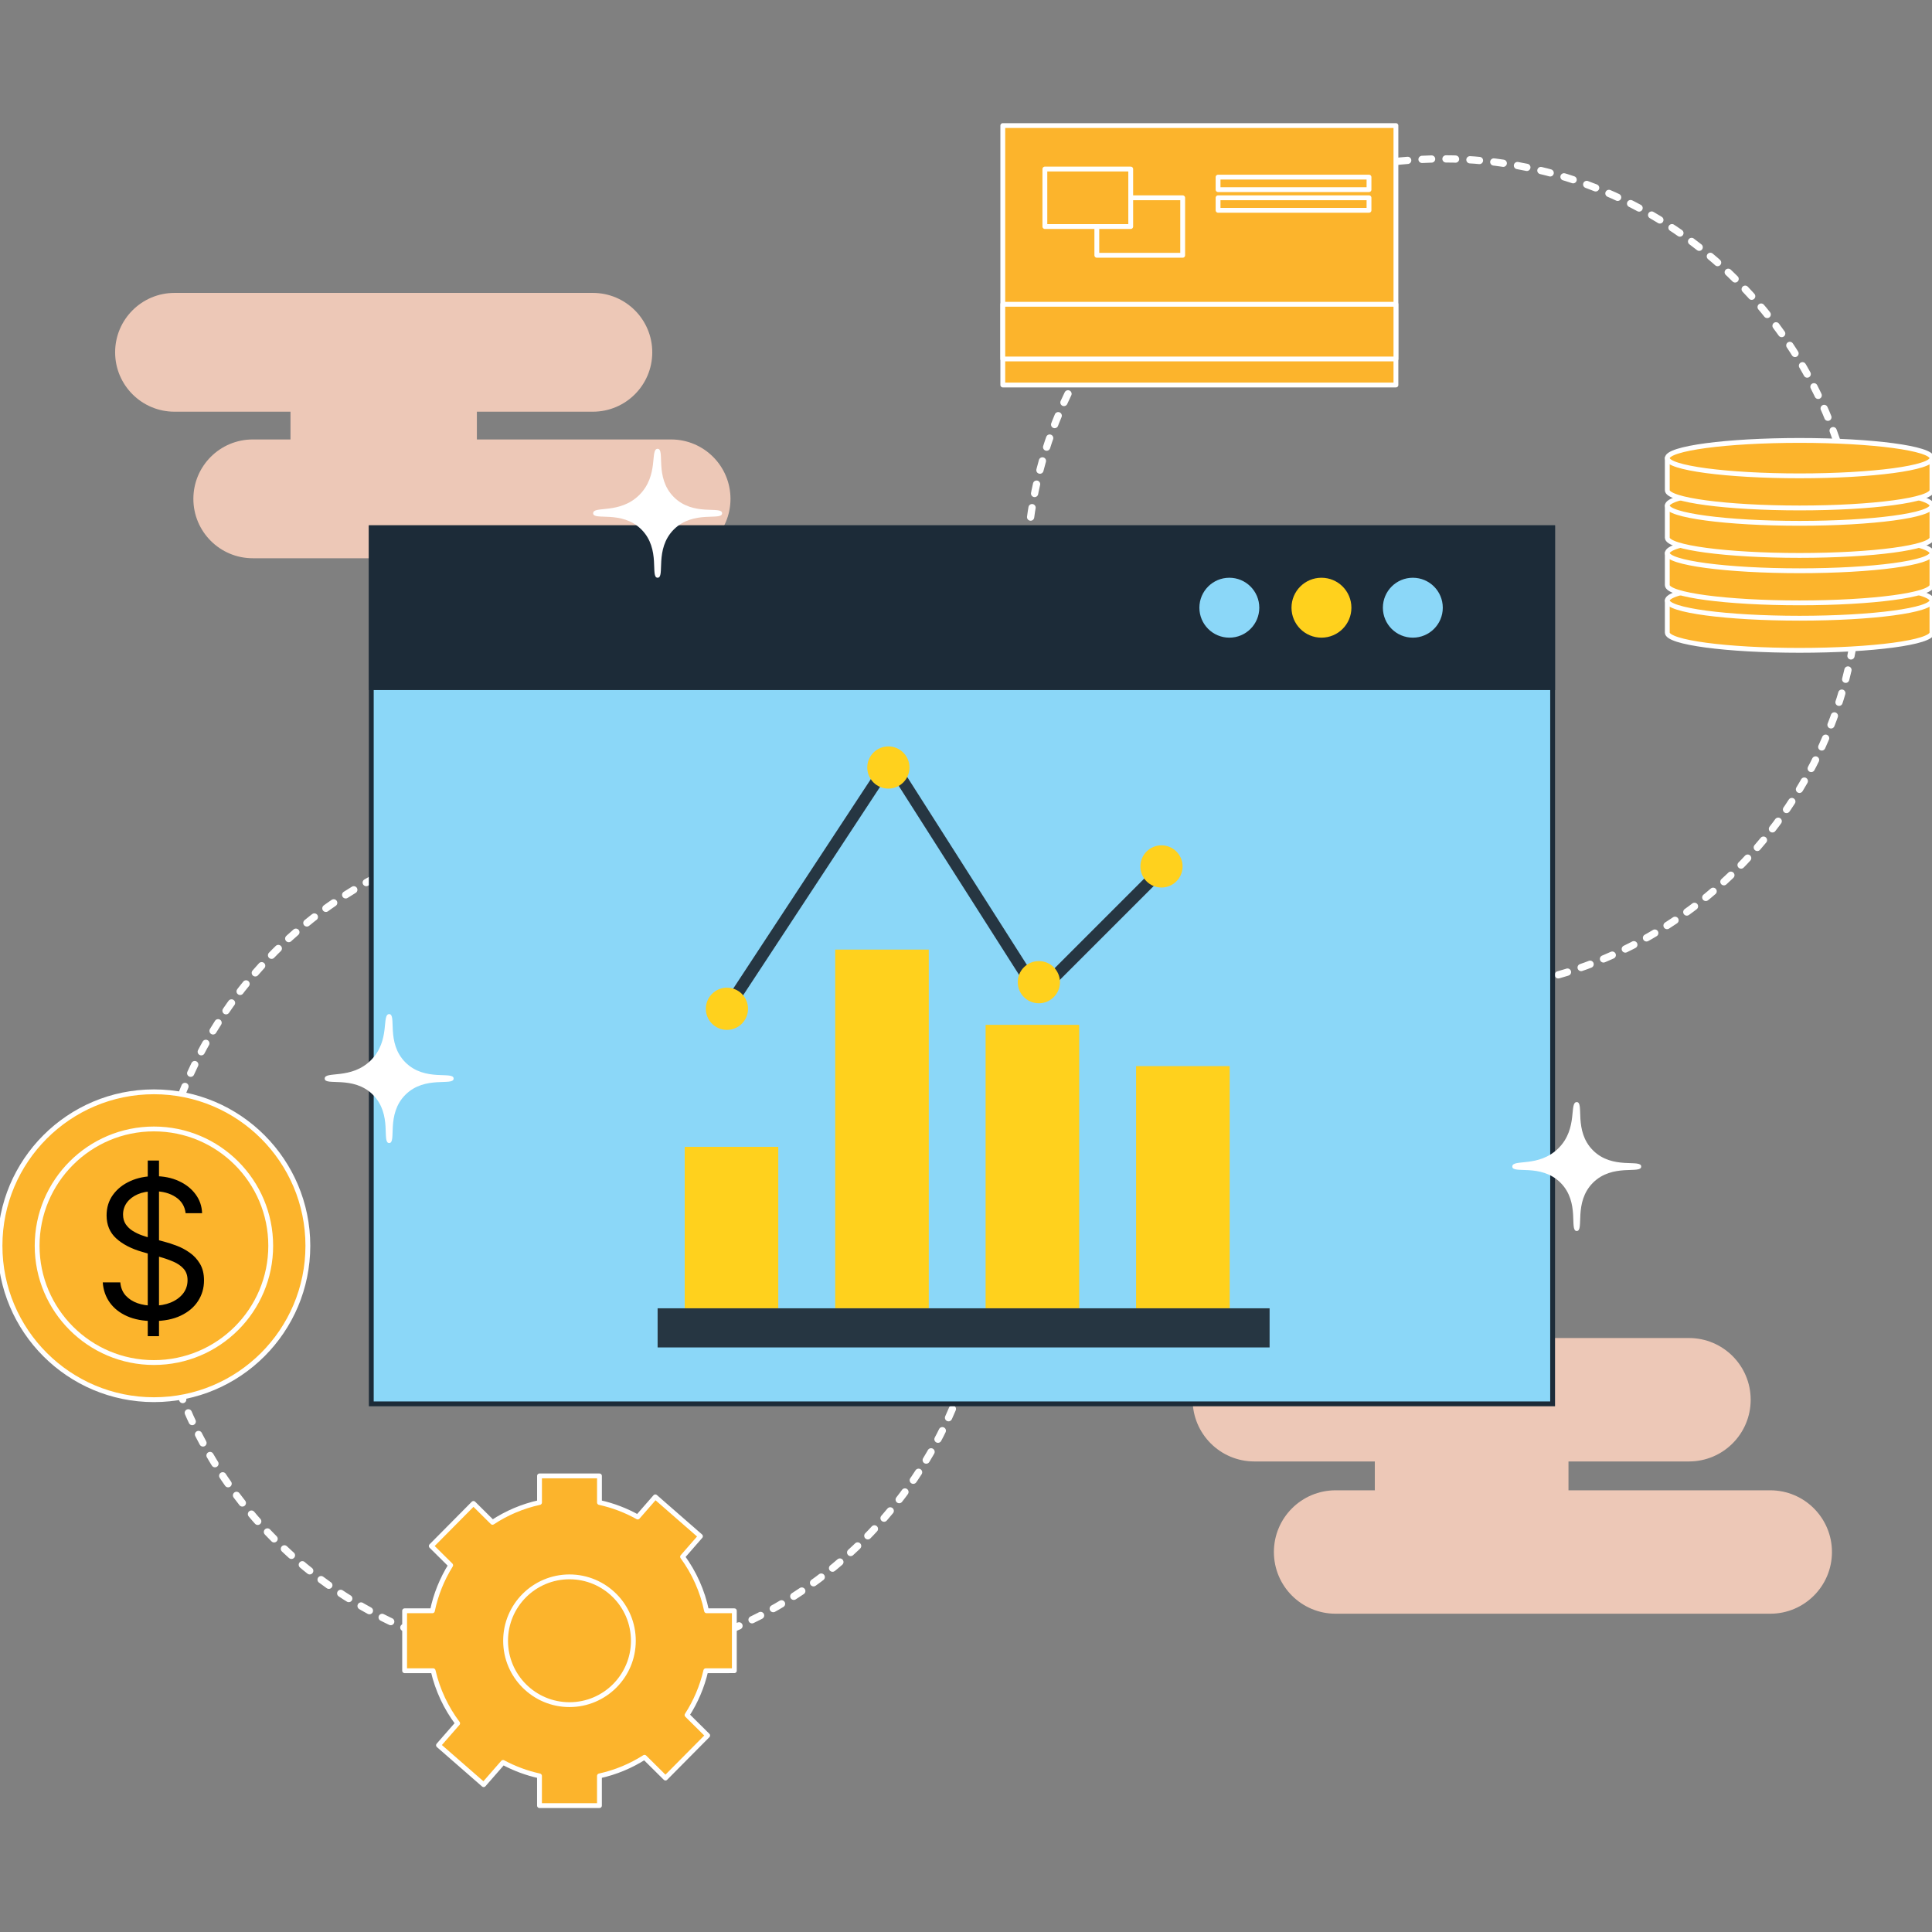
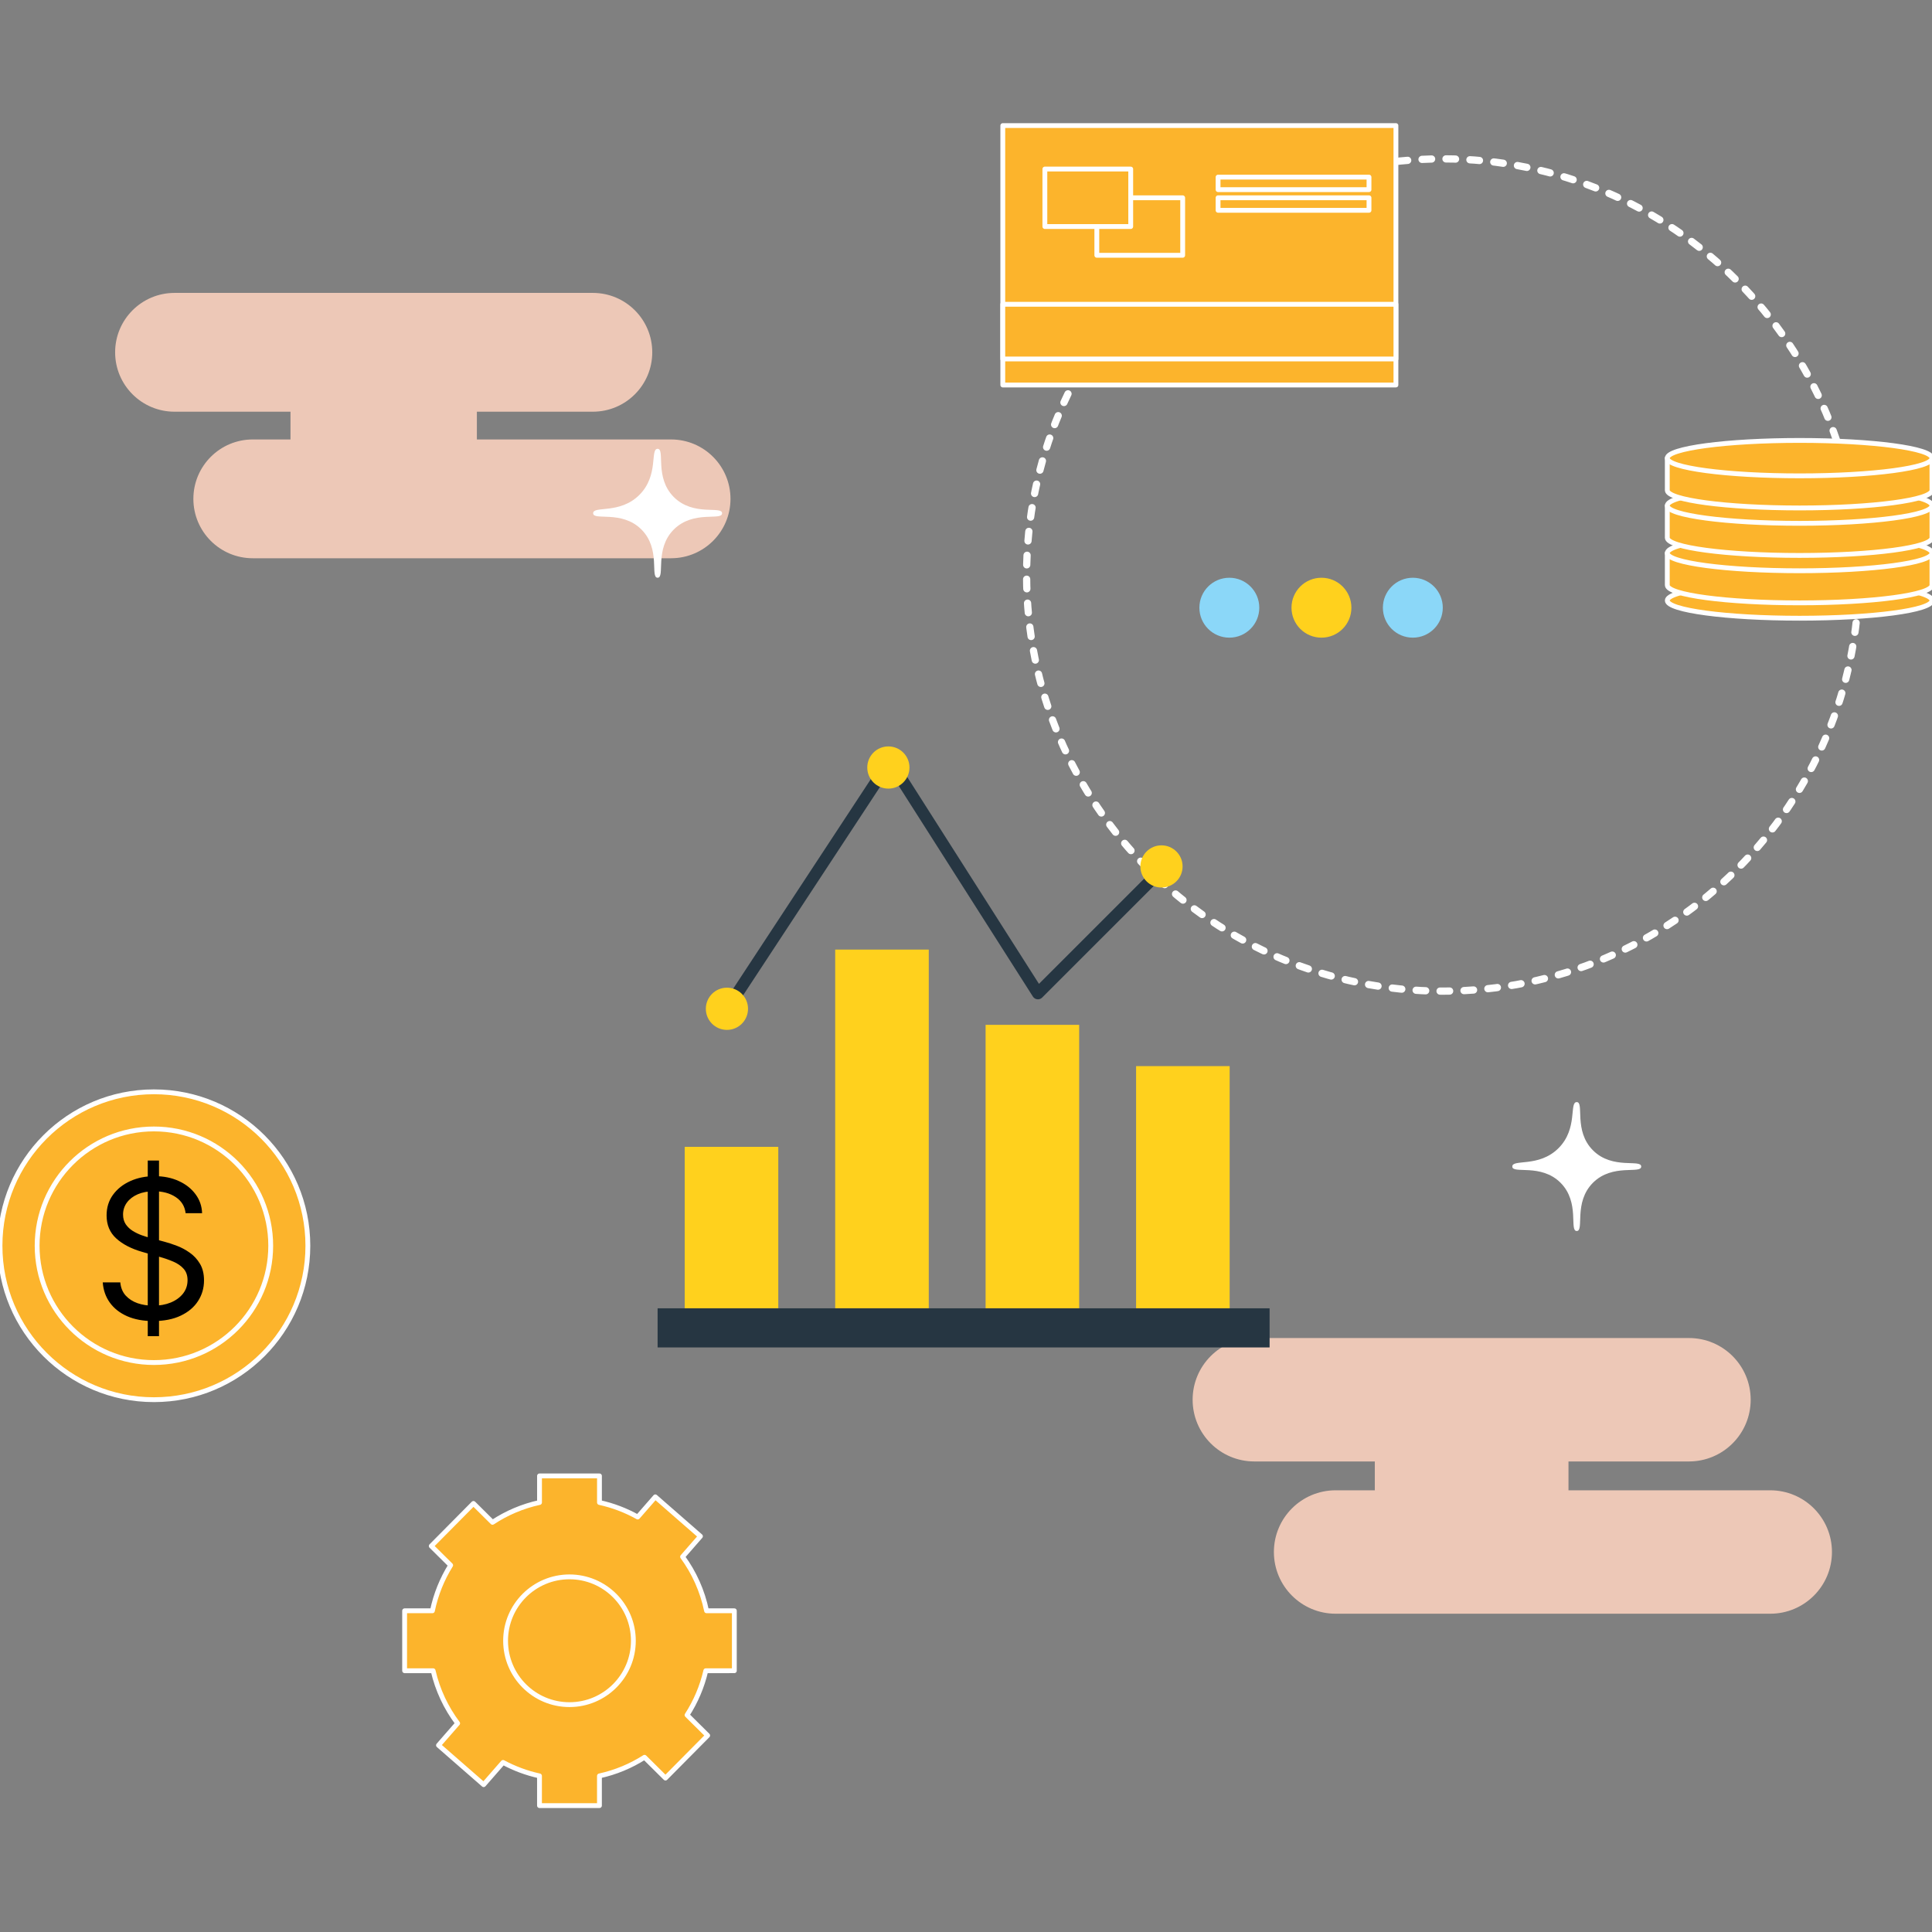
<svg xmlns="http://www.w3.org/2000/svg" width="400" height="400" viewBox="0 0 400 400" fill="none">
  <rect x="0" y="0" width="400" height="400" fill="#808080" stroke="none" />
  <g clip-path="url(#clip0_3604_733)">
-     <path d="M204.063 257.918C204.063 305.501 165.489 344.074 117.908 344.074C70.326 344.074 31.75 305.503 31.75 257.918C31.75 210.337 70.323 171.762 117.908 171.762C165.489 171.762 204.063 210.335 204.063 257.918Z" stroke="white" stroke-width="1.5" stroke-linecap="round" stroke-linejoin="round" stroke-dasharray="1.98 2.98" />
    <path d="M384.859 119.047C384.859 166.63 346.288 205.203 298.705 205.203C251.122 205.203 212.547 166.63 212.547 119.047C212.547 71.466 251.12 32.891 298.705 32.891C346.288 32.891 384.859 71.466 384.859 119.047Z" stroke="white" stroke-width="1.5" stroke-linecap="round" stroke-linejoin="round" stroke-dasharray="1.98 2.98" />
    <path d="M289.011 26H207.617V79.71H289.011V26Z" fill="#FCB42C" stroke="white" stroke-miterlimit="10" stroke-linecap="round" stroke-linejoin="round" />
    <path d="M289.011 62.994H207.617V74.319H289.011V62.994Z" fill="#FCB42C" />
    <path d="M289.011 62.994H207.617V74.319H289.011V62.994Z" stroke="white" stroke-miterlimit="10" stroke-linecap="round" stroke-linejoin="round" />
    <path d="M244.861 40.949H227.086V52.856H244.861V40.949Z" fill="#FCB42C" stroke="white" stroke-miterlimit="10" stroke-linecap="round" stroke-linejoin="round" />
    <path d="M234.103 34.998H216.328V46.904H234.103V34.998Z" fill="#FCB42C" stroke="white" stroke-miterlimit="10" stroke-linecap="round" stroke-linejoin="round" />
    <path d="M283.437 36.668H252.188V39.261H283.437V36.668Z" fill="#FCB42C" stroke="white" stroke-miterlimit="10" stroke-linecap="round" stroke-linejoin="round" />
    <path d="M283.437 40.947H252.188V43.54H283.437V40.947Z" fill="#FCB42C" stroke="white" stroke-miterlimit="10" stroke-linecap="round" stroke-linejoin="round" />
-     <path d="M345.195 124.33V130.98C345.195 133.006 357.459 134.647 372.594 134.647C387.725 134.647 399.993 133.006 399.993 130.98V124.33H345.195Z" fill="#FCB42C" stroke="white" stroke-miterlimit="10" stroke-linecap="round" stroke-linejoin="round" />
    <path d="M399.993 124.329C399.993 126.355 387.727 127.996 372.594 127.996C357.461 127.996 345.195 126.355 345.195 124.329C345.195 122.303 357.459 120.662 372.594 120.662C387.727 120.66 399.993 122.303 399.993 124.329Z" fill="#FCB42C" stroke="white" stroke-miterlimit="10" stroke-linecap="round" stroke-linejoin="round" />
    <path d="M345.195 114.502V121.149C345.195 123.176 357.459 124.817 372.594 124.817C387.725 124.817 399.993 123.173 399.993 121.149V114.502H345.195Z" fill="#FCB42C" stroke="white" stroke-miterlimit="10" stroke-linecap="round" stroke-linejoin="round" />
    <path d="M399.993 114.503C399.993 116.529 387.727 118.17 372.594 118.17C357.461 118.17 345.195 116.527 345.195 114.503C345.195 112.479 357.459 110.834 372.594 110.834C387.727 110.834 399.993 112.479 399.993 114.503Z" fill="#FCB42C" stroke="white" stroke-miterlimit="10" stroke-linecap="round" stroke-linejoin="round" />
    <path d="M345.195 104.682V111.329C345.195 113.357 357.459 114.996 372.594 114.996C387.725 114.996 399.993 113.355 399.993 111.329V104.682H345.195Z" fill="#FCB42C" stroke="white" stroke-miterlimit="10" stroke-linecap="round" stroke-linejoin="round" />
    <path d="M399.993 104.681C399.993 106.707 387.727 108.348 372.594 108.348C357.461 108.348 345.195 106.705 345.195 104.681C345.195 102.655 357.459 101.014 372.594 101.014C387.727 101.012 399.993 102.653 399.993 104.681Z" fill="#FCB42C" stroke="white" stroke-miterlimit="10" stroke-linecap="round" stroke-linejoin="round" />
    <path d="M345.195 94.853V101.501C345.195 103.525 357.459 105.168 372.594 105.168C387.725 105.168 399.993 103.525 399.993 101.501V94.853H345.195Z" fill="#FCB42C" stroke="white" stroke-miterlimit="10" stroke-linecap="round" stroke-linejoin="round" />
    <path d="M399.993 94.853C399.993 96.879 387.727 98.52 372.594 98.52C357.461 98.52 345.195 96.879 345.195 94.853C345.195 92.827 357.459 91.186 372.594 91.186C387.727 91.186 399.993 92.827 399.993 94.853Z" fill="#FCB42C" stroke="white" stroke-miterlimit="10" stroke-linecap="round" stroke-linejoin="round" />
    <path d="M152.037 345.905V333.495H146.284C145.434 329.379 143.71 325.588 141.318 322.312L145.021 318.067L135.674 309.909L132.03 314.081C129.589 312.712 126.927 311.691 124.112 311.075V305.57H111.701V311.075C108.175 311.846 104.888 313.253 101.968 315.181L98.027 311.272L89.289 320.089L93.305 324.066C91.529 326.918 90.228 330.098 89.527 333.497H83.773V345.907H89.676C90.601 349.916 92.351 353.613 94.749 356.797L90.785 361.337L100.134 369.495L104.154 364.891C106.495 366.153 109.026 367.099 111.696 367.683V373.834H124.108V367.683C127.475 366.947 130.622 365.627 133.438 363.829L137.779 368.13L146.513 359.315L142.246 355.083C144.035 352.314 145.366 349.219 146.128 345.907L152.037 345.905Z" fill="#FCB42C" stroke="white" stroke-miterlimit="10" stroke-linecap="round" stroke-linejoin="round" />
    <path d="M131.131 339.701C131.131 347.008 125.207 352.928 117.902 352.928C110.598 352.928 104.676 347.006 104.676 339.701C104.676 332.397 110.598 326.473 117.902 326.473C125.209 326.473 131.131 332.395 131.131 339.701Z" fill="#FCB42C" stroke="white" stroke-miterlimit="10" stroke-linecap="round" stroke-linejoin="round" />
    <path d="M138.94 90.985H98.732V85.239H122.744C129.539 85.239 135.044 79.734 135.044 72.941C135.044 66.15 129.539 60.643 122.744 60.643H36.132C29.341 60.643 23.836 66.148 23.836 72.941C23.836 79.731 29.341 85.239 36.132 85.239H60.144V90.985H52.33C45.539 90.985 40.036 96.492 40.036 103.283C40.036 110.074 45.539 115.579 52.33 115.579H138.942C145.733 115.579 151.24 110.074 151.24 103.283C151.238 96.49 145.731 90.985 138.94 90.985Z" fill="#EDC8B7" />
    <path d="M366.512 308.551H324.738V302.578H349.685C356.739 302.578 362.46 296.857 362.46 289.8C362.46 282.746 356.739 277.025 349.685 277.025H259.695C252.641 277.025 246.922 282.746 246.922 289.8C246.922 296.857 252.641 302.578 259.695 302.578H284.642V308.551H276.524C269.464 308.551 263.747 314.27 263.747 321.328C263.747 328.385 269.464 334.103 276.524 334.103H366.512C373.566 334.103 379.287 328.385 379.287 321.328C379.287 314.272 373.566 308.551 366.512 308.551Z" fill="#EDC8B7" />
-     <path d="M76.871 290.653V109.266H321.453V290.653H76.871Z" fill="#8BD7F8" stroke="#1C2B38" />
-     <path d="M321.953 108.766H76.371V142.872H321.953V108.766Z" fill="#1C2B38" />
+     <path d="M321.953 108.766H76.371H321.953V108.766Z" fill="#1C2B38" />
    <path d="M260.723 125.82C260.723 129.245 257.946 132.02 254.521 132.02C251.097 132.02 248.32 129.245 248.32 125.82C248.32 122.394 251.1 119.617 254.521 119.617C257.946 119.617 260.723 122.394 260.723 125.82Z" fill="#8BD7F8" />
    <path d="M279.793 125.82C279.793 129.245 277.018 132.02 273.593 132.02C270.168 132.02 267.391 129.245 267.391 125.82C267.391 122.394 270.168 119.617 273.593 119.617C277.018 119.617 279.793 122.394 279.793 125.82Z" fill="#FFD11D" />
    <path d="M298.713 125.82C298.713 129.245 295.934 132.02 292.511 132.02C289.085 132.02 286.312 129.245 286.312 125.82C286.312 122.394 289.087 119.617 292.511 119.617C295.934 119.617 298.713 122.394 298.713 125.82Z" fill="#8BD7F8" />
    <path d="M161.135 237.443H141.762V270.871H161.135V237.443Z" fill="#FFD11D" />
    <path d="M192.291 196.604H172.918V270.866H192.291V196.604Z" fill="#FFD11D" />
    <path d="M254.59 220.729H235.215V270.87H254.59V220.729Z" fill="#FFD11D" />
    <path d="M223.432 212.182H204.059V270.871H223.432V212.182Z" fill="#FFD11D" />
    <path d="M262.857 270.869H136.152V278.972H262.857V270.869Z" fill="#263642" />
    <path d="M149.812 209.965L184.25 157.545L214.892 205.661L240.47 180.085" stroke="#263642" stroke-width="2.474" stroke-miterlimit="10" stroke-linecap="round" stroke-linejoin="round" />
    <path d="M154.87 208.859C154.87 211.273 152.919 213.228 150.506 213.228C148.092 213.228 146.137 211.273 146.137 208.859C146.137 206.446 148.092 204.49 150.506 204.49C152.919 204.49 154.87 206.446 154.87 208.859Z" fill="#FFD11D" />
    <path d="M188.296 158.906C188.296 161.319 186.341 163.275 183.925 163.275C181.514 163.275 179.559 161.319 179.559 158.906C179.559 156.495 181.514 154.537 183.925 154.537C186.341 154.539 188.296 156.495 188.296 158.906Z" fill="#FFD11D" />
-     <path d="M219.453 203.351C219.453 205.763 217.495 207.718 215.084 207.718C212.67 207.718 210.715 205.763 210.715 203.351C210.715 200.938 212.67 198.982 215.084 198.982C217.495 198.982 219.453 200.938 219.453 203.351Z" fill="#FFD11D" />
    <path d="M244.843 179.384C244.843 181.798 242.883 183.753 240.472 183.753C238.057 183.753 236.105 181.798 236.105 179.384C236.105 176.973 238.057 175.018 240.472 175.018C242.883 175.018 244.843 176.973 244.843 179.384Z" fill="#FFD11D" />
    <path d="M63.74 257.919C63.74 275.521 49.472 289.789 31.87 289.789C14.271 289.789 0 275.521 0 257.919C0 240.317 14.271 226.049 31.87 226.049C49.472 226.049 63.74 240.317 63.74 257.919Z" fill="#FCB42C" stroke="white" stroke-miterlimit="10" stroke-linecap="round" stroke-linejoin="round" />
    <path d="M56.049 257.919C56.049 271.274 45.221 282.1 31.866 282.1C18.516 282.1 7.688 271.274 7.688 257.919C7.688 244.564 18.516 233.738 31.866 233.738C45.221 233.738 56.049 244.564 56.049 257.919Z" fill="#FCB42C" stroke="white" stroke-miterlimit="10" stroke-linecap="round" stroke-linejoin="round" />
    <path d="M339.794 241.522C339.794 239.907 333.876 242.235 329.807 238.165C325.737 234.094 328.065 228.176 326.45 228.176C324.834 228.176 326.745 233.647 322.673 237.716C318.604 241.783 313.105 239.905 313.105 241.522C313.105 243.135 319.021 240.807 323.091 244.877C327.162 248.948 324.834 254.866 326.447 254.866C328.063 254.866 325.735 248.948 329.804 244.877C333.876 240.81 339.794 243.137 339.794 241.522Z" fill="white" />
    <path d="M149.499 106.27C149.499 104.655 143.579 106.983 139.508 102.911C135.441 98.842 137.766 92.922 136.153 92.922C134.54 92.922 136.451 98.391 132.379 102.462C128.31 106.531 122.805 104.653 122.805 106.268C122.805 107.881 128.727 105.554 132.796 109.623C136.866 113.692 134.538 119.612 136.151 119.612C137.766 119.612 135.439 113.692 139.506 109.623C143.582 105.556 149.499 107.886 149.499 106.27Z" fill="white" />
-     <path d="M93.919 223.307C93.919 221.692 88.001 224.02 83.932 219.95C79.863 215.879 82.192 209.961 80.577 209.961C78.96 209.961 80.87 215.432 76.801 219.501C72.729 223.57 67.227 221.692 67.227 223.307C67.227 224.923 73.147 222.593 77.218 226.662C81.285 230.734 78.96 236.651 80.575 236.651C82.19 236.651 79.86 230.731 83.93 226.662C88.001 222.595 93.919 224.923 93.919 223.307Z" fill="white" />
    <path d="M30.591 276.636V240.273H32.92V276.636H30.591ZM38.432 251.182C38.261 249.742 37.57 248.625 36.358 247.83C35.146 247.034 33.659 246.636 31.898 246.636C30.61 246.636 29.483 246.845 28.517 247.261C27.561 247.678 26.812 248.251 26.273 248.98C25.742 249.709 25.477 250.538 25.477 251.466C25.477 252.242 25.662 252.91 26.031 253.469C26.41 254.018 26.893 254.477 27.48 254.847C28.067 255.206 28.683 255.505 29.327 255.741C29.971 255.969 30.562 256.153 31.102 256.295L34.057 257.091C34.814 257.29 35.657 257.564 36.585 257.915C37.523 258.265 38.418 258.743 39.27 259.349C40.132 259.946 40.842 260.713 41.401 261.651C41.959 262.588 42.239 263.739 42.239 265.102C42.239 266.674 41.827 268.095 41.003 269.364C40.188 270.633 38.995 271.641 37.423 272.389C35.861 273.137 33.962 273.511 31.727 273.511C29.644 273.511 27.84 273.175 26.315 272.503C24.8 271.83 23.607 270.893 22.736 269.69C21.874 268.488 21.386 267.091 21.273 265.5H24.909C25.004 266.598 25.373 267.508 26.017 268.227C26.671 268.937 27.494 269.468 28.489 269.818C29.492 270.159 30.572 270.33 31.727 270.33C33.072 270.33 34.279 270.112 35.349 269.676C36.419 269.231 37.267 268.616 37.892 267.83C38.517 267.034 38.83 266.106 38.83 265.045C38.83 264.08 38.56 263.294 38.02 262.688C37.48 262.081 36.77 261.589 35.889 261.21C35.008 260.831 34.057 260.5 33.034 260.216L29.454 259.193C27.182 258.54 25.383 257.607 24.057 256.395C22.731 255.183 22.068 253.597 22.068 251.636C22.068 250.008 22.509 248.587 23.389 247.375C24.279 246.153 25.473 245.206 26.969 244.534C28.474 243.852 30.155 243.511 32.011 243.511C33.886 243.511 35.553 243.848 37.011 244.52C38.47 245.183 39.625 246.092 40.477 247.247C41.339 248.402 41.794 249.714 41.841 251.182H38.432Z" fill="black" />
  </g>
  <defs>
    <clipPath id="clip0_3604_733">
      <rect width="400" height="400" fill="white" />
    </clipPath>
  </defs>
</svg>